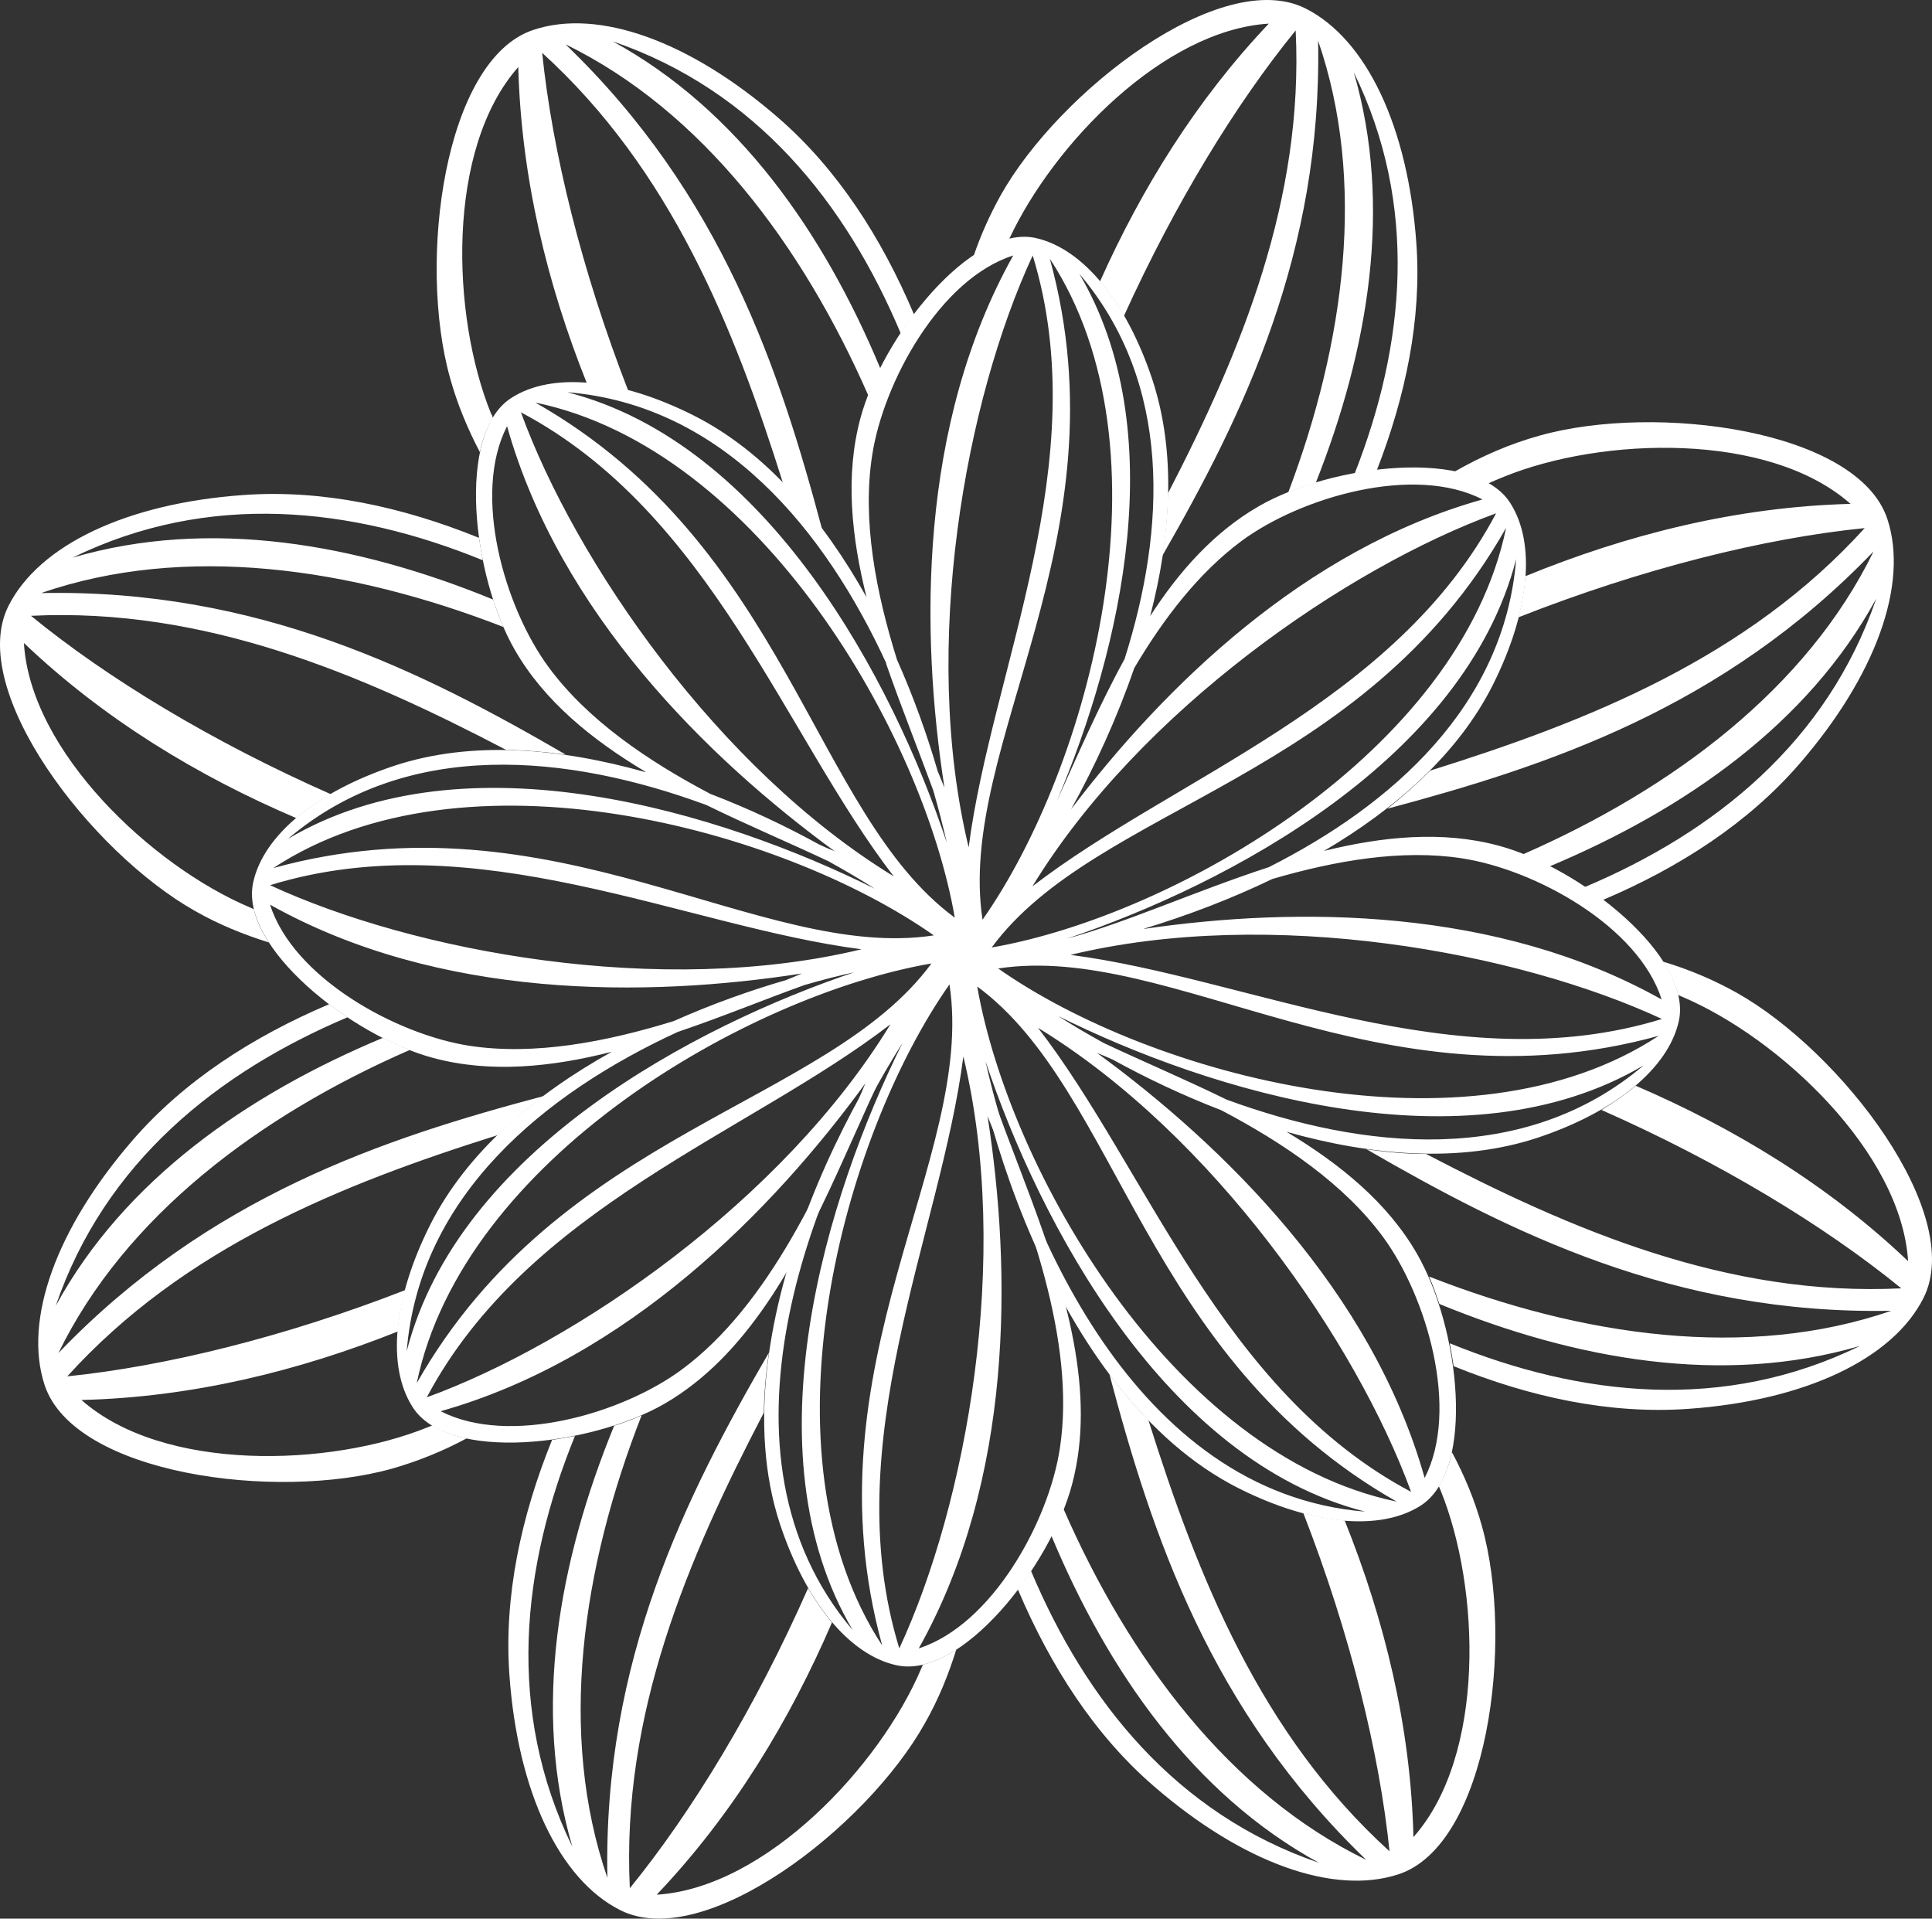
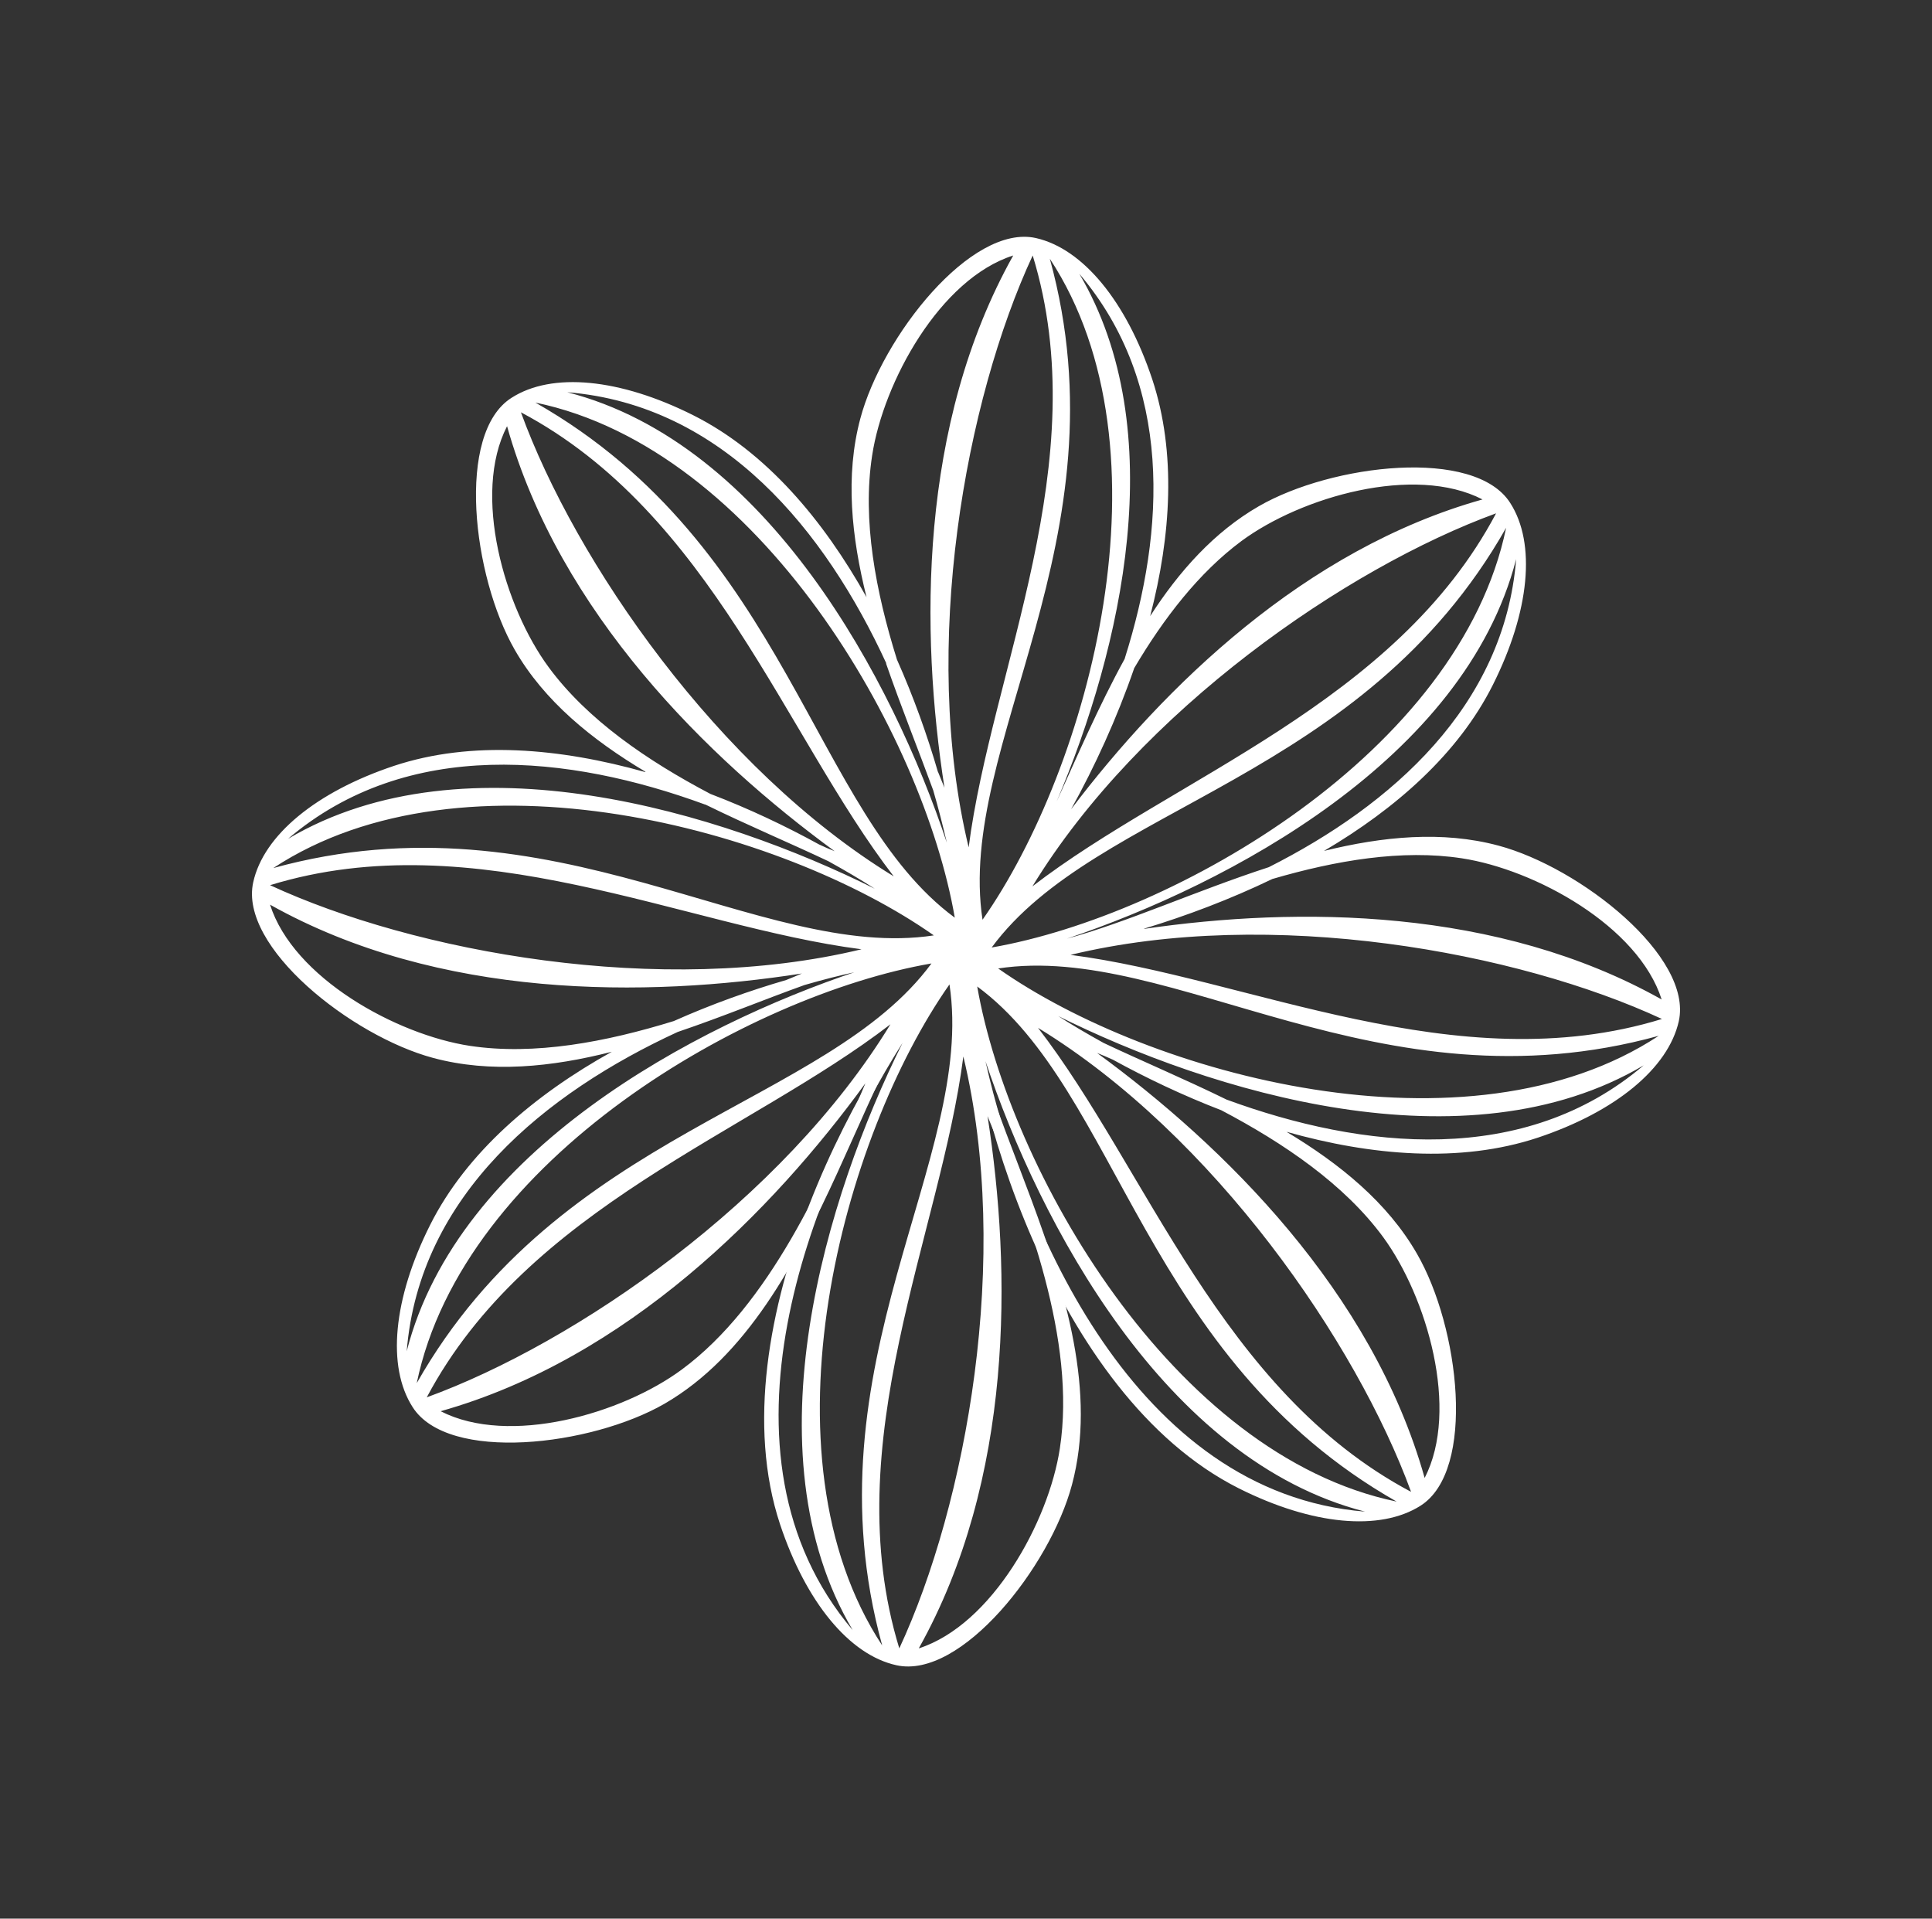
<svg xmlns="http://www.w3.org/2000/svg" width="858" height="852" viewBox="0 0 858 852" fill="none">
  <rect x="0" y="0" width="858" height="852" fill="#333333" stroke="none" />
-   <path d="M112.722 403.703C112.722 403.703 111.411 403.178 110.886 402.916C67.501 384.554 13.499 333.796 10.616 285.53C46.137 319.369 87.949 344.682 131.596 363.306C136.052 359.503 141.164 355.962 146.931 352.683C94.371 329.468 47.709 301.269 13.762 273.463C90.832 269.66 160.039 299.17 224.789 333.009C233.571 333.14 242.484 333.927 251.265 335.108C187.564 298.121 114.557 261.397 18.218 263.364C82.05 241.33 155.582 251.953 223.609 278.447C221.905 274.644 220.332 270.578 219.021 266.25C158.597 241.461 93.192 229.788 32.243 247.625C92.667 218.115 156.238 225.066 214.434 248.806C213.779 245.527 213.254 242.117 212.73 238.838C178.389 224.935 142.999 217.328 108.134 219.82C56.36 223.492 17.432 241.985 3.8 269.004C-15.074 306.253 40.107 378.39 86.769 404.621C97.124 410.523 108.134 414.983 119.406 418.524C116.129 413.54 113.77 408.556 112.722 403.703ZM146.145 445.936C112.197 460.363 81.657 480.037 58.851 506.4C24.903 545.616 10.354 586.144 19.791 614.999C32.898 654.739 122.683 666.675 174.326 652.116C185.729 648.837 196.739 644.378 207.225 638.738C201.458 637.558 196.215 635.59 192.02 632.967C191.365 633.229 190.71 633.492 190.054 633.754C146.538 651.46 72.482 653.821 36.175 621.688C85.196 620.507 132.645 608.834 176.685 591.259C177.078 585.488 178.258 579.324 179.962 572.897C126.353 593.751 73.4 606.736 29.884 611.195C81.657 554.01 151.519 525.942 221.119 504.039C227.541 497.875 234.226 492.104 241.435 486.726C170.262 505.613 92.667 531.32 25.951 600.833C55.574 540.107 114.95 495.514 181.928 466.265C177.996 464.692 174.064 462.855 170 460.888C109.707 486.07 55.181 524.106 24.772 579.848C46.53 516.237 96.469 476.233 154.403 451.707C151.519 449.871 148.767 447.903 146.014 445.805L146.145 445.936ZM245.236 639.263C231.342 673.495 223.74 709.039 226.23 743.796C229.901 795.603 248.382 834.557 275.383 848.197C312.607 867.084 384.697 811.867 410.781 765.174C416.679 754.813 421.136 743.927 424.675 732.516C419.694 735.795 414.713 738.025 409.863 739.205C409.601 739.861 409.339 740.386 409.077 741.041C390.727 784.323 340.002 838.361 291.636 841.377C325.453 805.833 350.75 763.994 369.493 720.45C365.692 715.99 362.153 710.875 358.876 705.235C335.676 757.83 307.365 804.522 279.708 838.492C275.907 761.371 305.398 692.119 339.215 627.327C339.346 618.54 340.133 609.621 341.443 600.702C304.481 664.445 267.781 737.5 269.747 833.901C247.726 770.027 258.343 696.448 284.951 628.508C281.15 630.213 277.087 631.787 272.761 633.098C247.989 693.562 236.323 759.01 254.149 819.998C224.658 759.535 231.604 695.923 255.329 637.689C252.052 638.345 248.644 638.869 245.367 639.394L245.236 639.263ZM452.069 705.891C466.487 739.861 486.148 770.552 512.493 793.242C551.684 827.212 592.186 841.771 621.022 832.327C660.737 819.343 672.664 729.368 658.115 677.692C654.969 666.281 650.382 655.264 644.746 644.771C643.566 650.542 641.6 655.789 638.978 659.986C639.241 660.641 639.503 661.297 639.765 661.822C657.46 705.366 659.819 779.602 627.706 815.801C626.527 766.748 614.861 719.269 597.166 675.2C591.399 674.675 585.239 673.626 578.816 671.921C599.657 725.565 612.633 778.552 617.089 822.097C559.942 770.29 531.892 700.251 510.003 630.606C503.842 624.311 498.206 617.491 492.701 610.277C511.576 681.496 537.266 759.01 606.735 825.901C546.048 796.39 501.483 736.844 472.254 669.954C470.681 673.888 468.846 677.823 466.88 681.889C492.046 742.222 530.057 796.783 585.763 827.212C522.193 805.44 482.215 755.469 457.836 697.497C456.001 700.382 454.035 703.137 451.938 705.76L452.069 705.891ZM645.401 606.604C679.611 620.507 715.132 628.114 749.866 625.622C801.64 621.95 840.568 603.457 854.2 576.438C873.074 539.189 817.893 467.052 771.231 440.821C760.876 435.05 749.997 430.459 738.594 427.049C741.739 432.033 744.099 437.017 745.278 441.87C745.934 442.132 746.589 442.395 747.113 442.657C790.367 461.019 844.369 511.777 847.384 560.043C811.863 526.205 770.051 500.891 726.404 482.136C721.947 485.939 716.836 489.48 711.2 492.891C763.76 516.105 810.291 544.304 844.369 572.11C767.299 575.913 698.092 546.272 633.342 512.433C624.56 512.433 615.648 511.646 606.866 510.334C670.567 547.19 743.575 583.914 839.913 582.078C776.081 604.112 702.549 593.489 634.653 566.864C636.357 570.667 637.799 574.864 639.241 579.061C699.665 603.85 765.07 615.523 826.019 597.686C765.595 627.196 702.156 620.245 643.828 596.505C644.484 599.784 645.008 603.194 645.532 606.473L645.401 606.604ZM711.855 399.637C745.803 385.21 776.343 365.536 799.149 339.173C833.097 299.957 847.646 259.429 838.209 230.575C825.233 190.834 735.317 178.898 683.674 193.457C670.436 197.129 657.853 202.638 645.925 209.458C651.561 210.507 656.673 212.344 660.868 214.705C663.227 213.655 665.586 212.606 667.946 211.688C711.462 193.982 785.518 191.621 821.825 223.754C771.231 225.066 722.472 237.395 677.383 255.888C676.99 261.659 675.941 267.823 674.368 274.119C729.288 252.478 783.552 238.969 828.116 234.509C775.949 292.088 705.301 320.287 635.177 342.19C629.279 348.092 622.857 353.732 616.172 359.109C687.344 340.092 765.201 314.516 832.049 244.871C802.426 305.597 743.05 350.191 676.203 379.439C680.135 381.013 684.068 382.718 688 384.816C748.293 359.503 802.819 321.598 833.228 265.856C811.47 329.468 761.531 369.602 703.597 393.997C706.35 395.834 709.233 397.932 711.855 399.9V399.637ZM611.453 208.802C624.298 175.751 631.376 141.65 629.017 108.204C625.347 56.397 606.866 17.443 579.865 3.803C542.64 -15.084 470.55 40.133 444.335 86.826C439.617 95.351 435.554 104.401 432.408 113.582C437.651 110.04 443.025 107.548 448.137 106.237C467.929 63.742 516.819 13.377 563.481 10.492C531.368 44.33 506.988 83.678 488.507 124.992C492.308 129.452 495.847 134.567 499.124 140.338C521.799 90.367 548.8 46.167 575.408 13.508C579.078 88.531 551.291 156.077 518.654 219.164C518.523 228.345 517.605 237.526 516.163 246.838C552.208 184.145 587.205 112.27 585.37 18.099C606.866 80.399 597.297 152.011 572.131 218.639C575.933 217.065 580.127 215.623 584.321 214.442C607.783 155.159 618.531 91.547 601.23 32.133C630.066 91.154 624.036 153.191 601.623 210.245C605.031 209.721 608.307 209.196 611.584 208.802H611.453ZM405.931 139.682C391.513 105.581 371.852 75.021 345.507 52.2C306.316 18.23 265.814 3.671 236.978 13.246C197.263 26.231 185.336 116.205 199.885 167.881C203.031 179.292 207.618 190.309 213.123 200.802C214.303 195.031 216.269 189.784 218.89 185.587C218.759 184.932 218.497 184.276 218.104 183.751C200.409 140.207 198.05 66.103 230.163 29.772C231.473 78.825 243.008 126.304 260.703 170.373C266.47 170.898 272.63 171.947 279.053 173.652C258.212 120.008 245.236 67.021 240.78 23.476C297.927 75.415 325.977 145.191 347.866 214.967C354.026 221.262 359.663 228.083 365.168 235.296C346.162 164.078 320.603 86.432 251.134 19.673C311.821 49.314 356.255 108.729 385.615 175.619C387.188 171.685 389.023 167.75 390.989 163.684C365.823 103.351 327.812 48.79 272.106 18.361C335.676 40.133 375.653 90.105 400.033 148.076C401.868 145.191 403.834 142.436 405.931 139.813V139.682Z" fill="white" />
  <path d="M363.727 374.981C348.916 366.849 332.663 359.11 315.492 352.553C287.574 337.863 260.835 319.632 243.664 296.286C224.003 269.661 209.585 219.558 225.183 189.261C248.514 272.153 314.181 336.682 370.674 377.997C368.314 377.079 365.955 376.03 363.727 374.981ZM286.525 342.847C248.776 332.223 209.454 328.682 174.982 340.093C140.379 351.634 117.048 370.915 112.46 391.769C106.038 420.492 156.108 460.102 192.415 469.808C217.843 476.628 244.975 473.874 271.714 467.053C237.504 486.071 207.226 511.647 190.973 544.043C174.589 576.701 171.705 606.868 183.24 624.836C198.968 649.625 262.408 642.149 295.045 623.394C368.183 581.161 382.994 457.085 425.724 429.936C427.166 429.018 428.215 427.575 428.346 426.263C428.084 427.181 427.952 428.362 428.084 429.673C429.787 485.678 467.274 619.197 550.112 660.905C582.749 677.3 612.896 680.054 630.853 668.643C655.626 652.904 648.155 589.424 629.28 556.765C616.173 533.944 594.939 516.762 571.346 502.597C608.964 513.221 648.417 516.631 682.889 505.22C717.492 493.678 740.823 474.398 745.542 453.544C751.964 424.821 701.763 385.211 665.456 375.505C640.552 368.816 614.076 371.439 587.992 377.866C619.843 359.11 647.63 334.715 662.966 304.155C679.35 271.497 682.233 241.331 670.699 223.362C654.97 198.573 591.531 206.049 559.025 224.805C539.233 236.215 523.636 253.659 510.79 273.595C520.097 237.789 522.456 200.934 511.708 168.407C500.174 133.781 480.906 110.435 460.065 105.713C431.36 99.287 391.776 149.389 382.077 185.851C375.261 211.295 378.145 238.445 384.83 265.201C365.693 230.969 340.265 200.672 307.89 184.408C275.253 168.013 245.106 165.128 227.149 176.67C202.376 192.409 209.847 255.889 228.591 288.547C241.698 311.369 262.932 328.551 286.656 342.716L286.525 342.847ZM393.48 294.581C400.296 314.254 408.029 333.403 414.452 350.979C416.811 359.11 418.777 366.849 420.481 374.194C396.495 302.188 340.92 196.999 251.922 174.178C321.39 179.818 366.61 235.953 393.611 294.581H393.48ZM416.549 342.847C411.83 326.583 405.801 309.664 398.33 292.876C388.893 262.709 382.863 230.969 387.32 202.246C392.301 169.587 417.467 123.813 449.973 113.452C407.898 188.605 408.685 280.678 419.433 349.798C418.515 347.437 417.467 345.077 416.549 342.716V342.847ZM313.264 357.274C332.007 366.455 351.013 374.456 367.921 382.457C375.261 386.522 382.208 390.588 388.5 394.654C320.604 360.816 207.095 325.665 127.927 372.489C181.011 327.37 252.708 335.109 313.133 357.274H313.264ZM237.766 178.768C337.25 199.36 409.995 326.19 424.02 407.508C360.843 360.947 350.095 242.642 237.766 178.768ZM231.343 183.096C315.754 227.821 348.522 326.321 396.888 389.146C318.769 341.404 255.461 249.331 231.343 183.096ZM475.663 359.373C486.149 340.486 495.979 319.107 503.712 296.679C516.82 274.514 532.417 254.315 551.292 240.281C577.9 220.608 628.1 206.18 658.378 221.788C579.341 243.954 517.082 304.811 475.663 359.373ZM508.169 412.361C526.781 406.721 546.311 399.376 565.055 390.326C593.366 382.063 622.595 377.079 649.203 381.145C681.84 386.129 727.585 411.311 737.939 443.838C665.063 402.917 576.327 402.524 508.038 412.492L508.169 412.361ZM499.518 292.482C487.984 313.467 478.415 335.764 469.24 355.963C498.207 287.629 520.359 191.228 479.333 121.583C520.883 170.505 517.606 235.166 499.518 292.351V292.482ZM668.864 234.379C648.286 333.928 521.8 406.59 440.404 420.755C486.935 357.537 605.163 346.782 668.864 234.379ZM473.828 416.82C545.656 392.687 650.383 337.207 673.321 248.282C668.078 313.599 618.008 357.537 563.482 385.08C530.845 395.704 499.78 409.869 473.828 416.82ZM664.408 227.952C619.712 312.418 521.276 345.208 458.492 393.605C506.203 315.435 598.216 252.086 664.408 227.952ZM494.275 470.595C509.086 478.727 525.339 486.465 542.379 493.023C570.297 507.712 597.036 525.943 614.207 549.289C633.737 575.915 648.286 626.017 632.688 656.314C609.357 573.423 543.69 508.893 487.197 467.578C489.557 468.496 491.916 469.545 494.275 470.595ZM736.629 459.971C651.694 515.844 510.79 477.546 443.288 430.067C520.883 418.263 612.11 494.334 736.629 459.971ZM469.371 450.921C537.267 484.76 650.776 519.91 729.944 473.087C676.86 518.205 605.163 510.467 544.738 488.301C525.995 479.12 506.989 471.119 490.081 463.119C482.741 459.053 475.794 454.987 469.502 450.921H469.371ZM738.071 452.495C646.844 480.563 554.044 434.133 475.401 424.034C564.399 402.524 673.976 422.722 738.071 452.495ZM620.236 666.807C520.752 646.215 448.138 519.385 433.982 438.068C497.159 484.629 507.907 602.933 620.236 666.807ZM437.652 471.25C461.769 543.256 517.213 648.445 606.211 671.266C503.844 662.872 454.167 544.961 437.652 471.25ZM626.659 662.479C542.248 617.754 509.48 519.254 460.983 456.43C539.102 504.171 602.41 596.113 626.659 662.479ZM349.178 435.182C332.925 439.904 316.016 445.937 299.239 453.413C269.092 462.725 237.373 468.758 208.668 464.43C176.031 459.446 130.286 434.264 119.932 401.737C195.036 443.838 287.049 443.052 356.125 432.297C353.896 433.215 351.537 434.264 349.178 435.182ZM195.692 626.673C278.53 603.327 343.148 537.616 384.305 481.087C366.217 524.369 341.707 579.456 302.778 608.179C276.17 627.853 226.1 642.28 195.692 626.673ZM185.075 614.213C205.653 514.664 332.269 441.871 413.666 427.837C367.135 491.055 248.907 501.81 185.075 614.213ZM380.504 431.378C308.676 455.38 203.425 510.991 180.618 600.048C186.254 530.534 242.353 485.284 300.943 458.266C320.735 451.577 339.74 443.707 357.304 437.412C365.431 435.051 373.164 433.084 380.504 431.51V431.378ZM189.531 620.508C234.358 536.043 332.663 503.253 395.446 454.856C347.736 533.026 255.854 596.375 189.531 620.508ZM121.373 385.473C206.308 329.6 347.212 367.898 414.714 415.377C337.119 427.181 246.024 351.11 121.373 385.473ZM119.932 393.08C211.158 365.013 303.958 411.442 382.601 421.542C293.603 443.052 183.895 422.722 119.932 393.08ZM466.226 114.894C522.063 199.885 483.789 340.879 436.341 408.426C424.545 330.78 500.567 239.626 466.226 114.894ZM458.623 113.452C486.673 204.869 440.273 297.597 430.181 376.292C408.685 287.236 428.87 177.457 458.623 113.452Z" fill="white" />
  <path d="M431.754 430.067C432.802 425.608 429.001 421.148 423.496 427.05C385.092 467.972 317.327 588.899 346.425 676.906C357.96 711.532 377.227 734.878 398.068 739.468C426.773 745.895 466.357 695.793 476.056 659.331C497.945 577.62 420.743 479.513 431.754 430.067ZM408.029 731.992C450.104 656.839 449.317 564.635 438.569 495.646C456.395 539.059 478.022 595.326 470.682 643.199C465.701 675.857 440.535 721.5 408.029 731.992ZM391.776 730.681C335.939 645.691 374.213 504.696 421.661 437.149C433.457 514.795 357.435 605.95 391.776 730.681ZM400.82 463.119C367.004 531.059 331.876 644.641 378.669 723.861C312.215 645.559 360.45 526.861 400.82 463.119ZM399.379 731.992C371.329 640.575 417.729 547.847 427.821 469.152C449.317 558.208 429.132 667.987 399.379 731.992Z" fill="white" />
</svg>